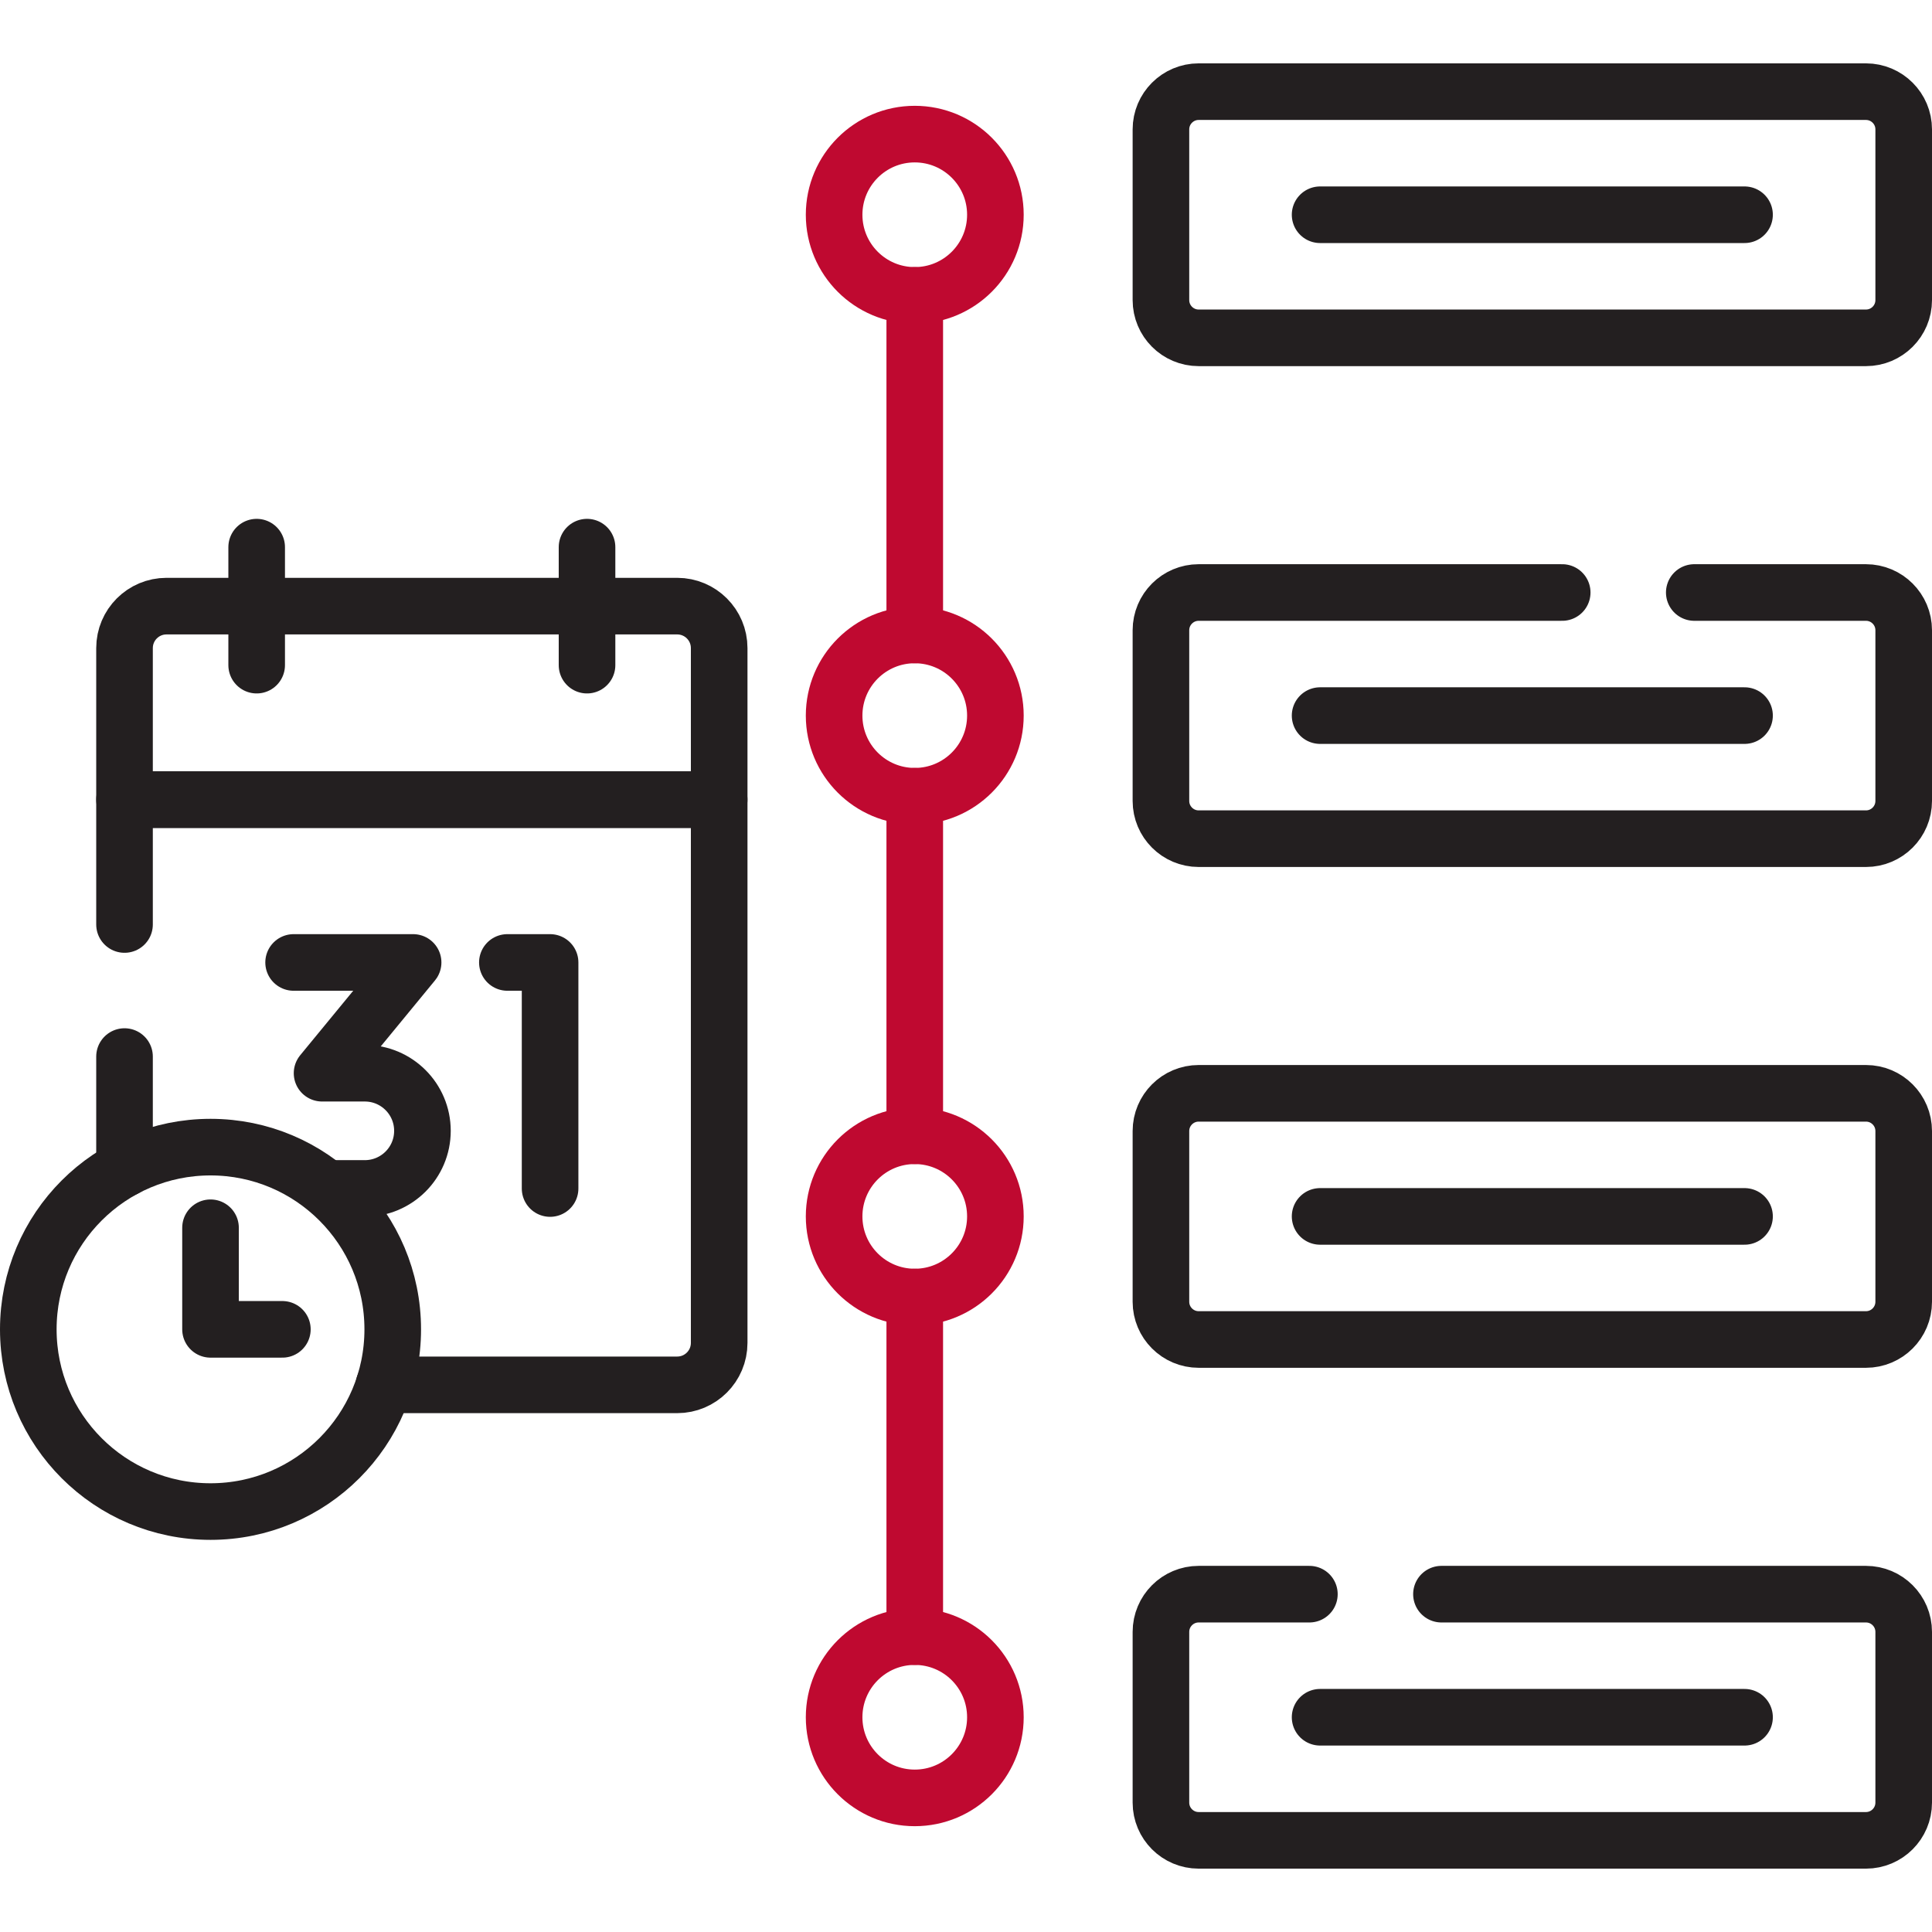
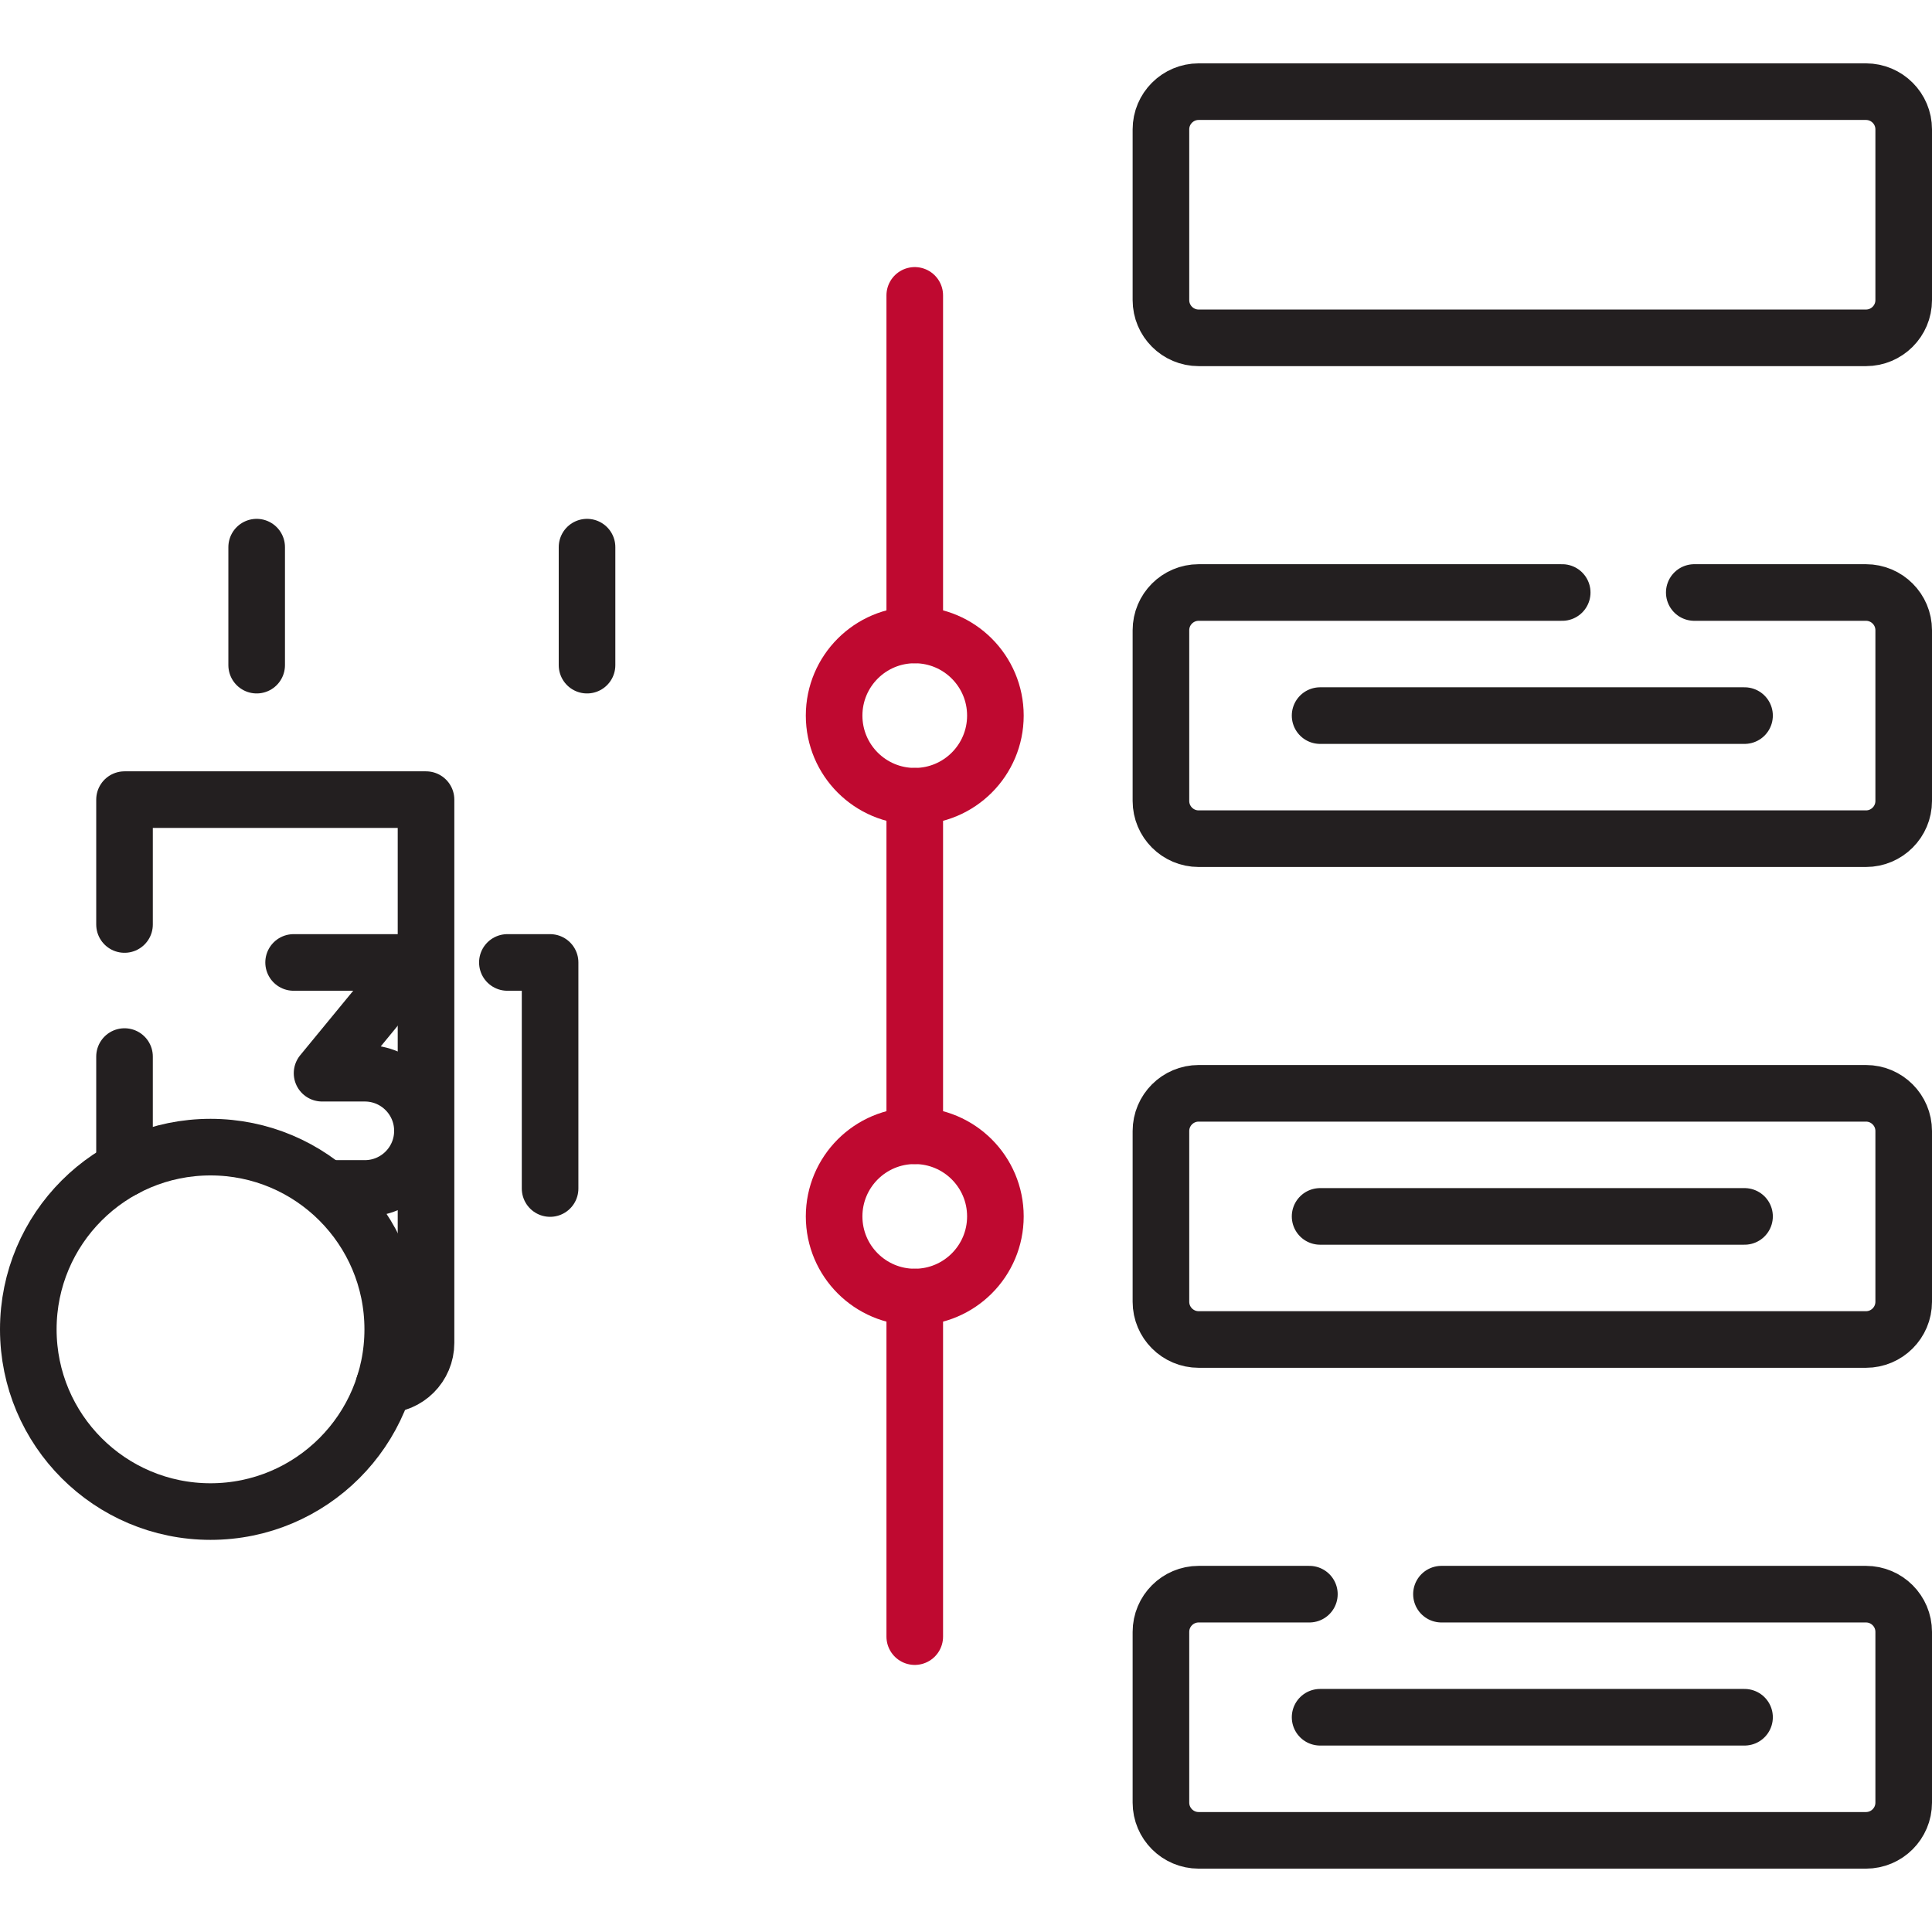
<svg xmlns="http://www.w3.org/2000/svg" id="Capa_1" data-name="Capa 1" viewBox="0 0 512 512">
  <defs>
    <style>      .cls-1 {        stroke: #231f20;      }      .cls-1, .cls-2 {        fill: none;        stroke-linecap: round;        stroke-linejoin: round;        stroke-width: 15px;      }      .cls-2 {        stroke: #bf0930;      }    </style>
  </defs>
  <g>
-     <line class="cls-1" x1="349.84" y1="56.91" x2="462.32" y2="56.91" />
    <line class="cls-1" x1="349.84" y1="189.64" x2="462.32" y2="189.64" />
    <line class="cls-1" x1="349.84" y1="322.36" x2="462.32" y2="322.36" />
    <g>
      <path class="cls-1" d="m494.5,89.53h-176.84c-5.52,0-10-4.48-10-10v-45.24c0-5.52,4.48-10,10-10h176.84c5.52,0,10,4.48,10,10v45.24c0,5.52-4.48,10-10,10Z" />
      <path class="cls-1" d="m414,157.02h-96.34c-5.52,0-10,4.48-10,10v45.24c0,5.52,4.48,10,10,10h176.84c5.52,0,10-4.48,10-10v-45.24c0-5.52-4.48-10-10-10h-45.5" />
      <path class="cls-1" d="m494.5,354.98h-176.84c-5.52,0-10-4.48-10-10v-45.24c0-5.52,4.48-10,10-10h176.84c5.52,0,10,4.48,10,10v45.24c0,5.52-4.48,10-10,10Z" />
      <path class="cls-1" d="m347,422.47h-29.34c-5.52,0-10,4.48-10,10v45.24c0,5.52,4.48,10,10,10h176.84c5.52,0,10-4.48,10-10v-45.24c0-5.52-4.48-10-10-10h-112.5" />
      <line class="cls-1" x1="349.84" y1="455.09" x2="462.32" y2="455.09" />
    </g>
  </g>
  <g>
    <g>
-       <path class="cls-1" d="m101.78,367h77.69c6.14,0,11.12-4.98,11.12-11.12v-143.97H33v33.09" />
+       <path class="cls-1" d="m101.78,367c6.14,0,11.12-4.98,11.12-11.12v-143.97H33v33.09" />
      <line class="cls-1" x1="33" y1="280" x2="33" y2="309.71" />
      <g>
        <path class="cls-1" d="m77.81,255.06h31.67l-24.13,29.35h11.32c8.44,0,15.28,6.84,15.28,15.27h0c0,8.44-6.84,15.27-15.28,15.27h-8.67" />
        <polyline class="cls-1" points="134.46 255.06 145.78 255.06 145.78 314.97" />
      </g>
-       <path class="cls-1" d="m179.47,160.63H44.12c-6.14,0-11.12,4.98-11.12,11.12v40.16h157.59v-40.16c0-6.14-4.98-11.12-11.12-11.12Z" />
      <g>
        <line class="cls-1" x1="155.57" y1="176.27" x2="155.57" y2="145" />
        <line class="cls-1" x1="68.02" y1="145" x2="68.02" y2="176.27" />
      </g>
    </g>
    <g>
      <circle class="cls-1" cx="55.79" cy="352.29" r="48.29" />
-       <polyline class="cls-1" points="74.83 352.29 55.79 352.29 55.79 325.37" />
    </g>
  </g>
  <g>
    <line class="cls-2" x1="242.42" y1="78.28" x2="242.42" y2="168.27" />
-     <circle class="cls-2" cx="242.42" cy="56.91" r="21.37" />
    <circle class="cls-2" cx="242.42" cy="189.64" r="21.37" />
    <circle class="cls-2" cx="242.42" cy="322.36" r="21.37" />
-     <circle class="cls-2" cx="242.42" cy="455.09" r="21.37" />
    <line class="cls-2" x1="242.42" y1="211.01" x2="242.42" y2="300.99" />
    <line class="cls-2" x1="242.42" y1="343.73" x2="242.42" y2="433.72" />
  </g>
</svg>